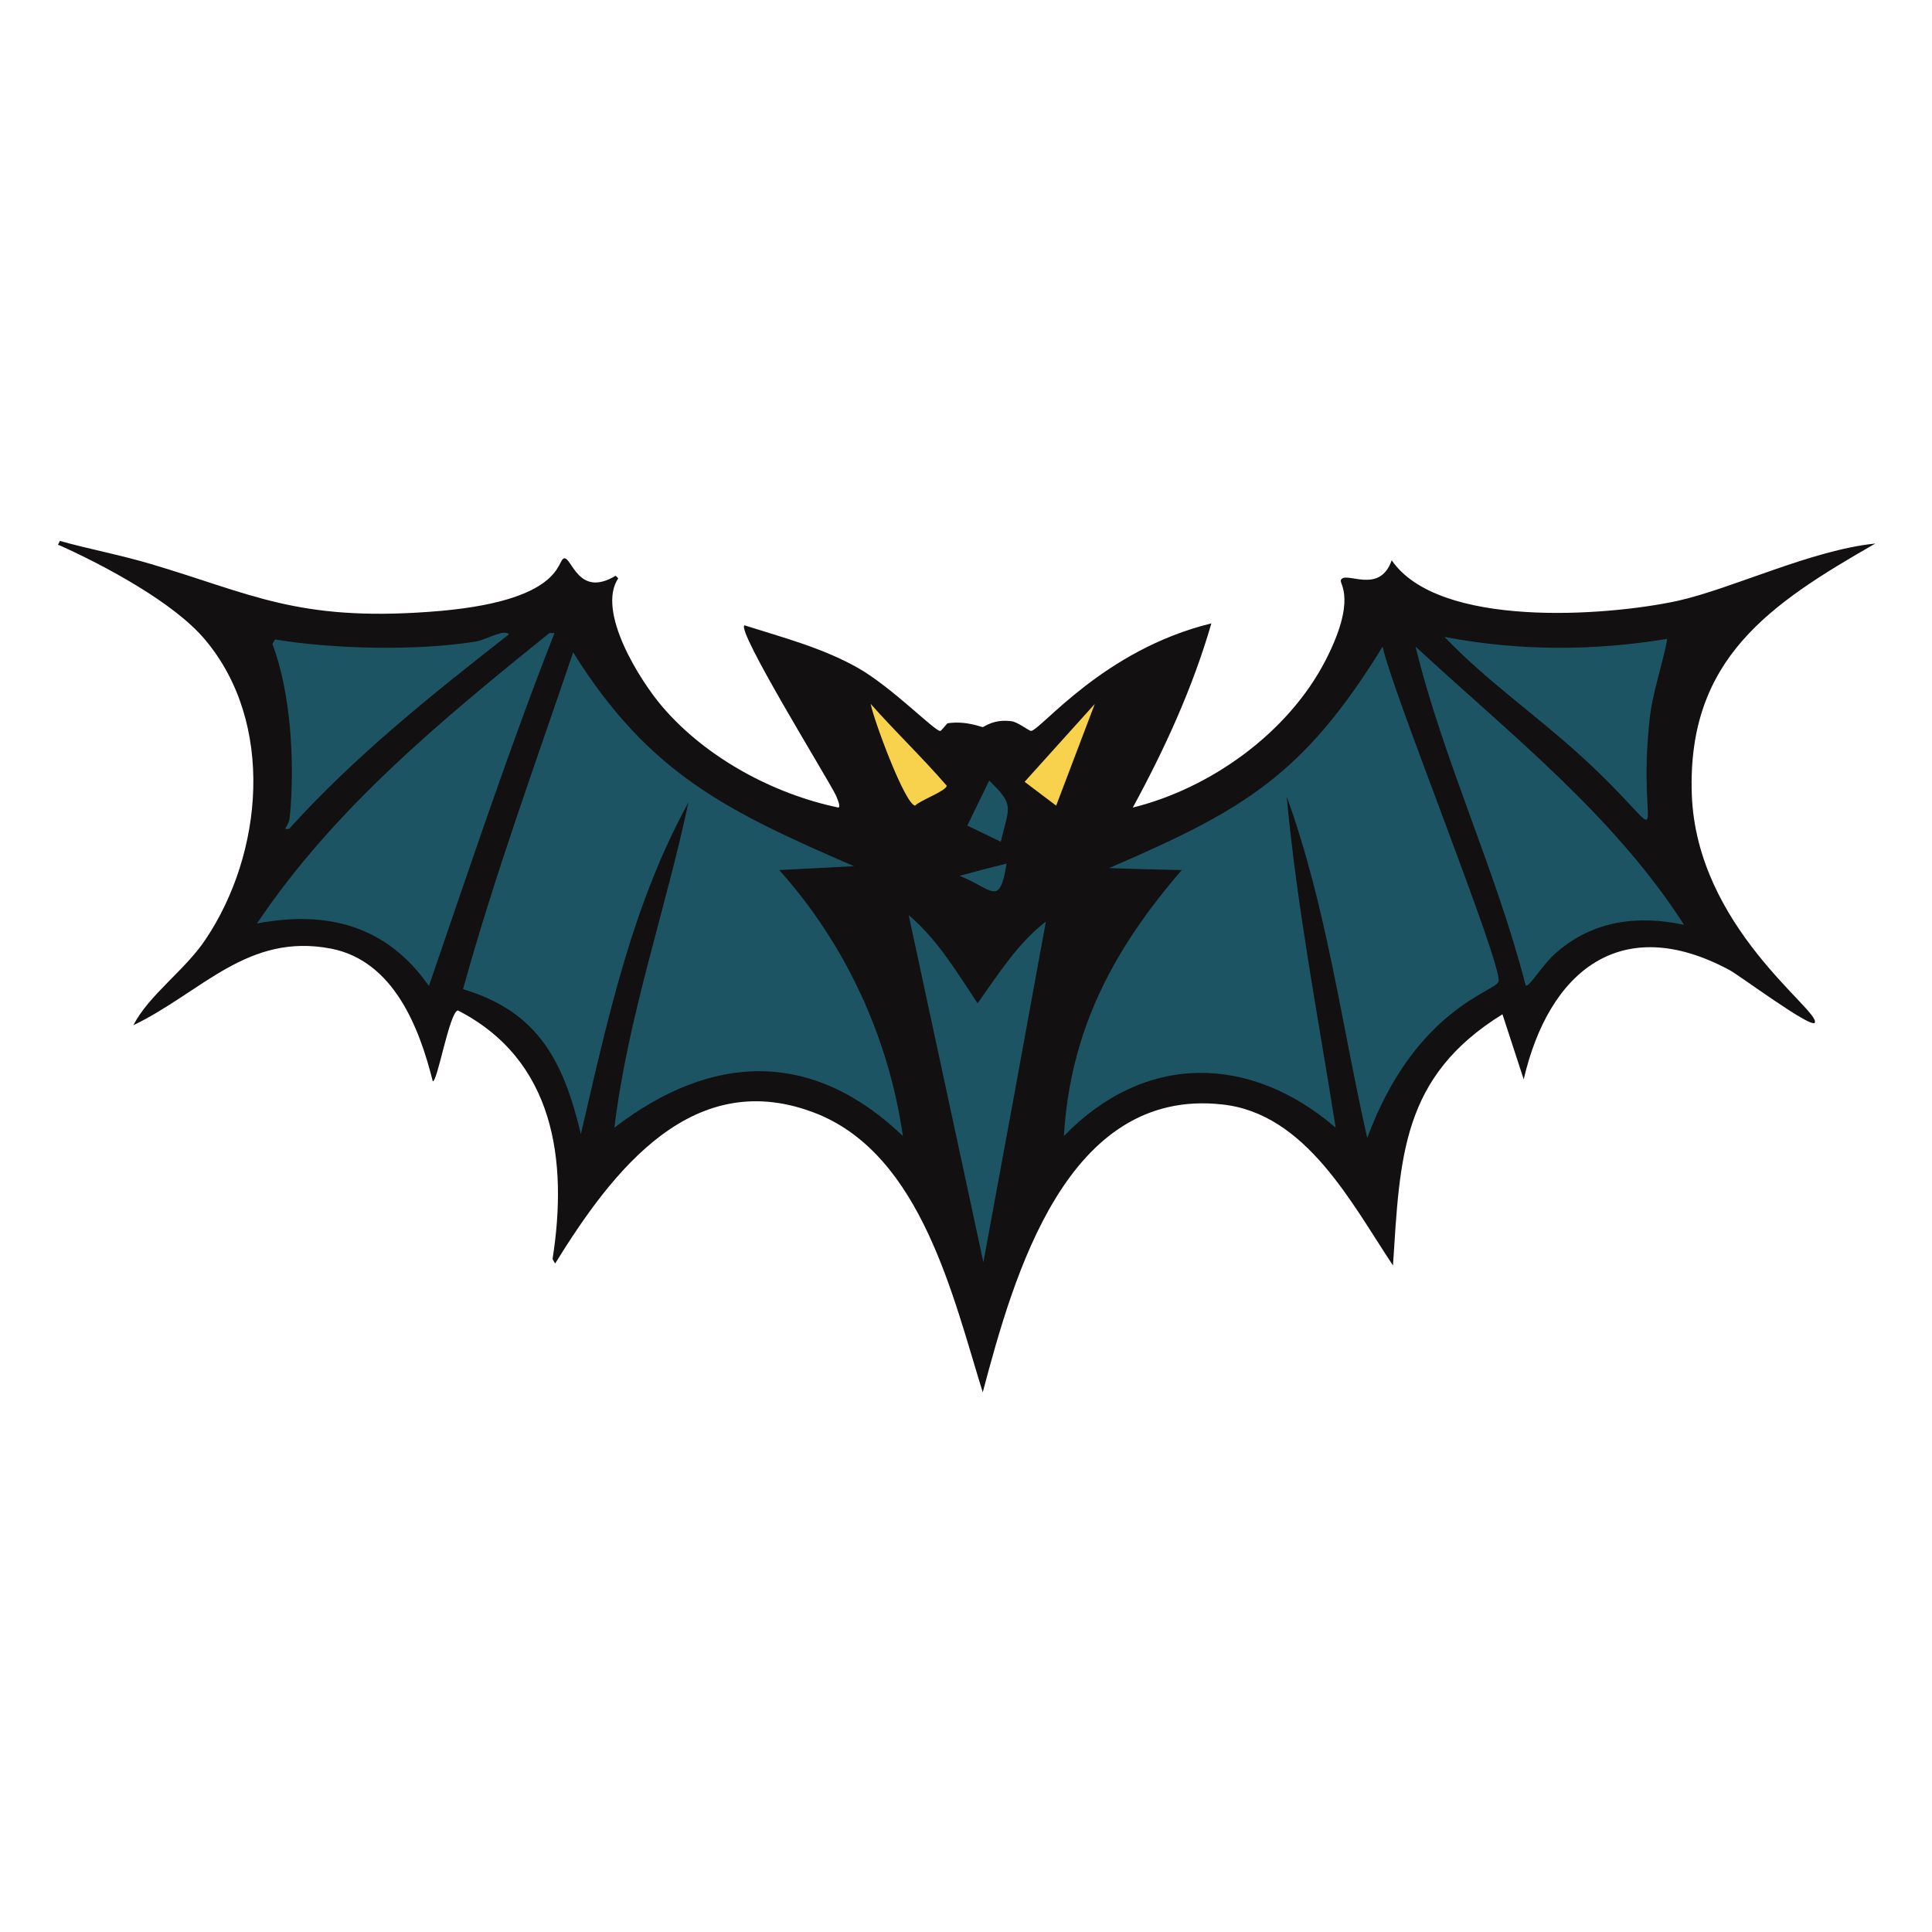
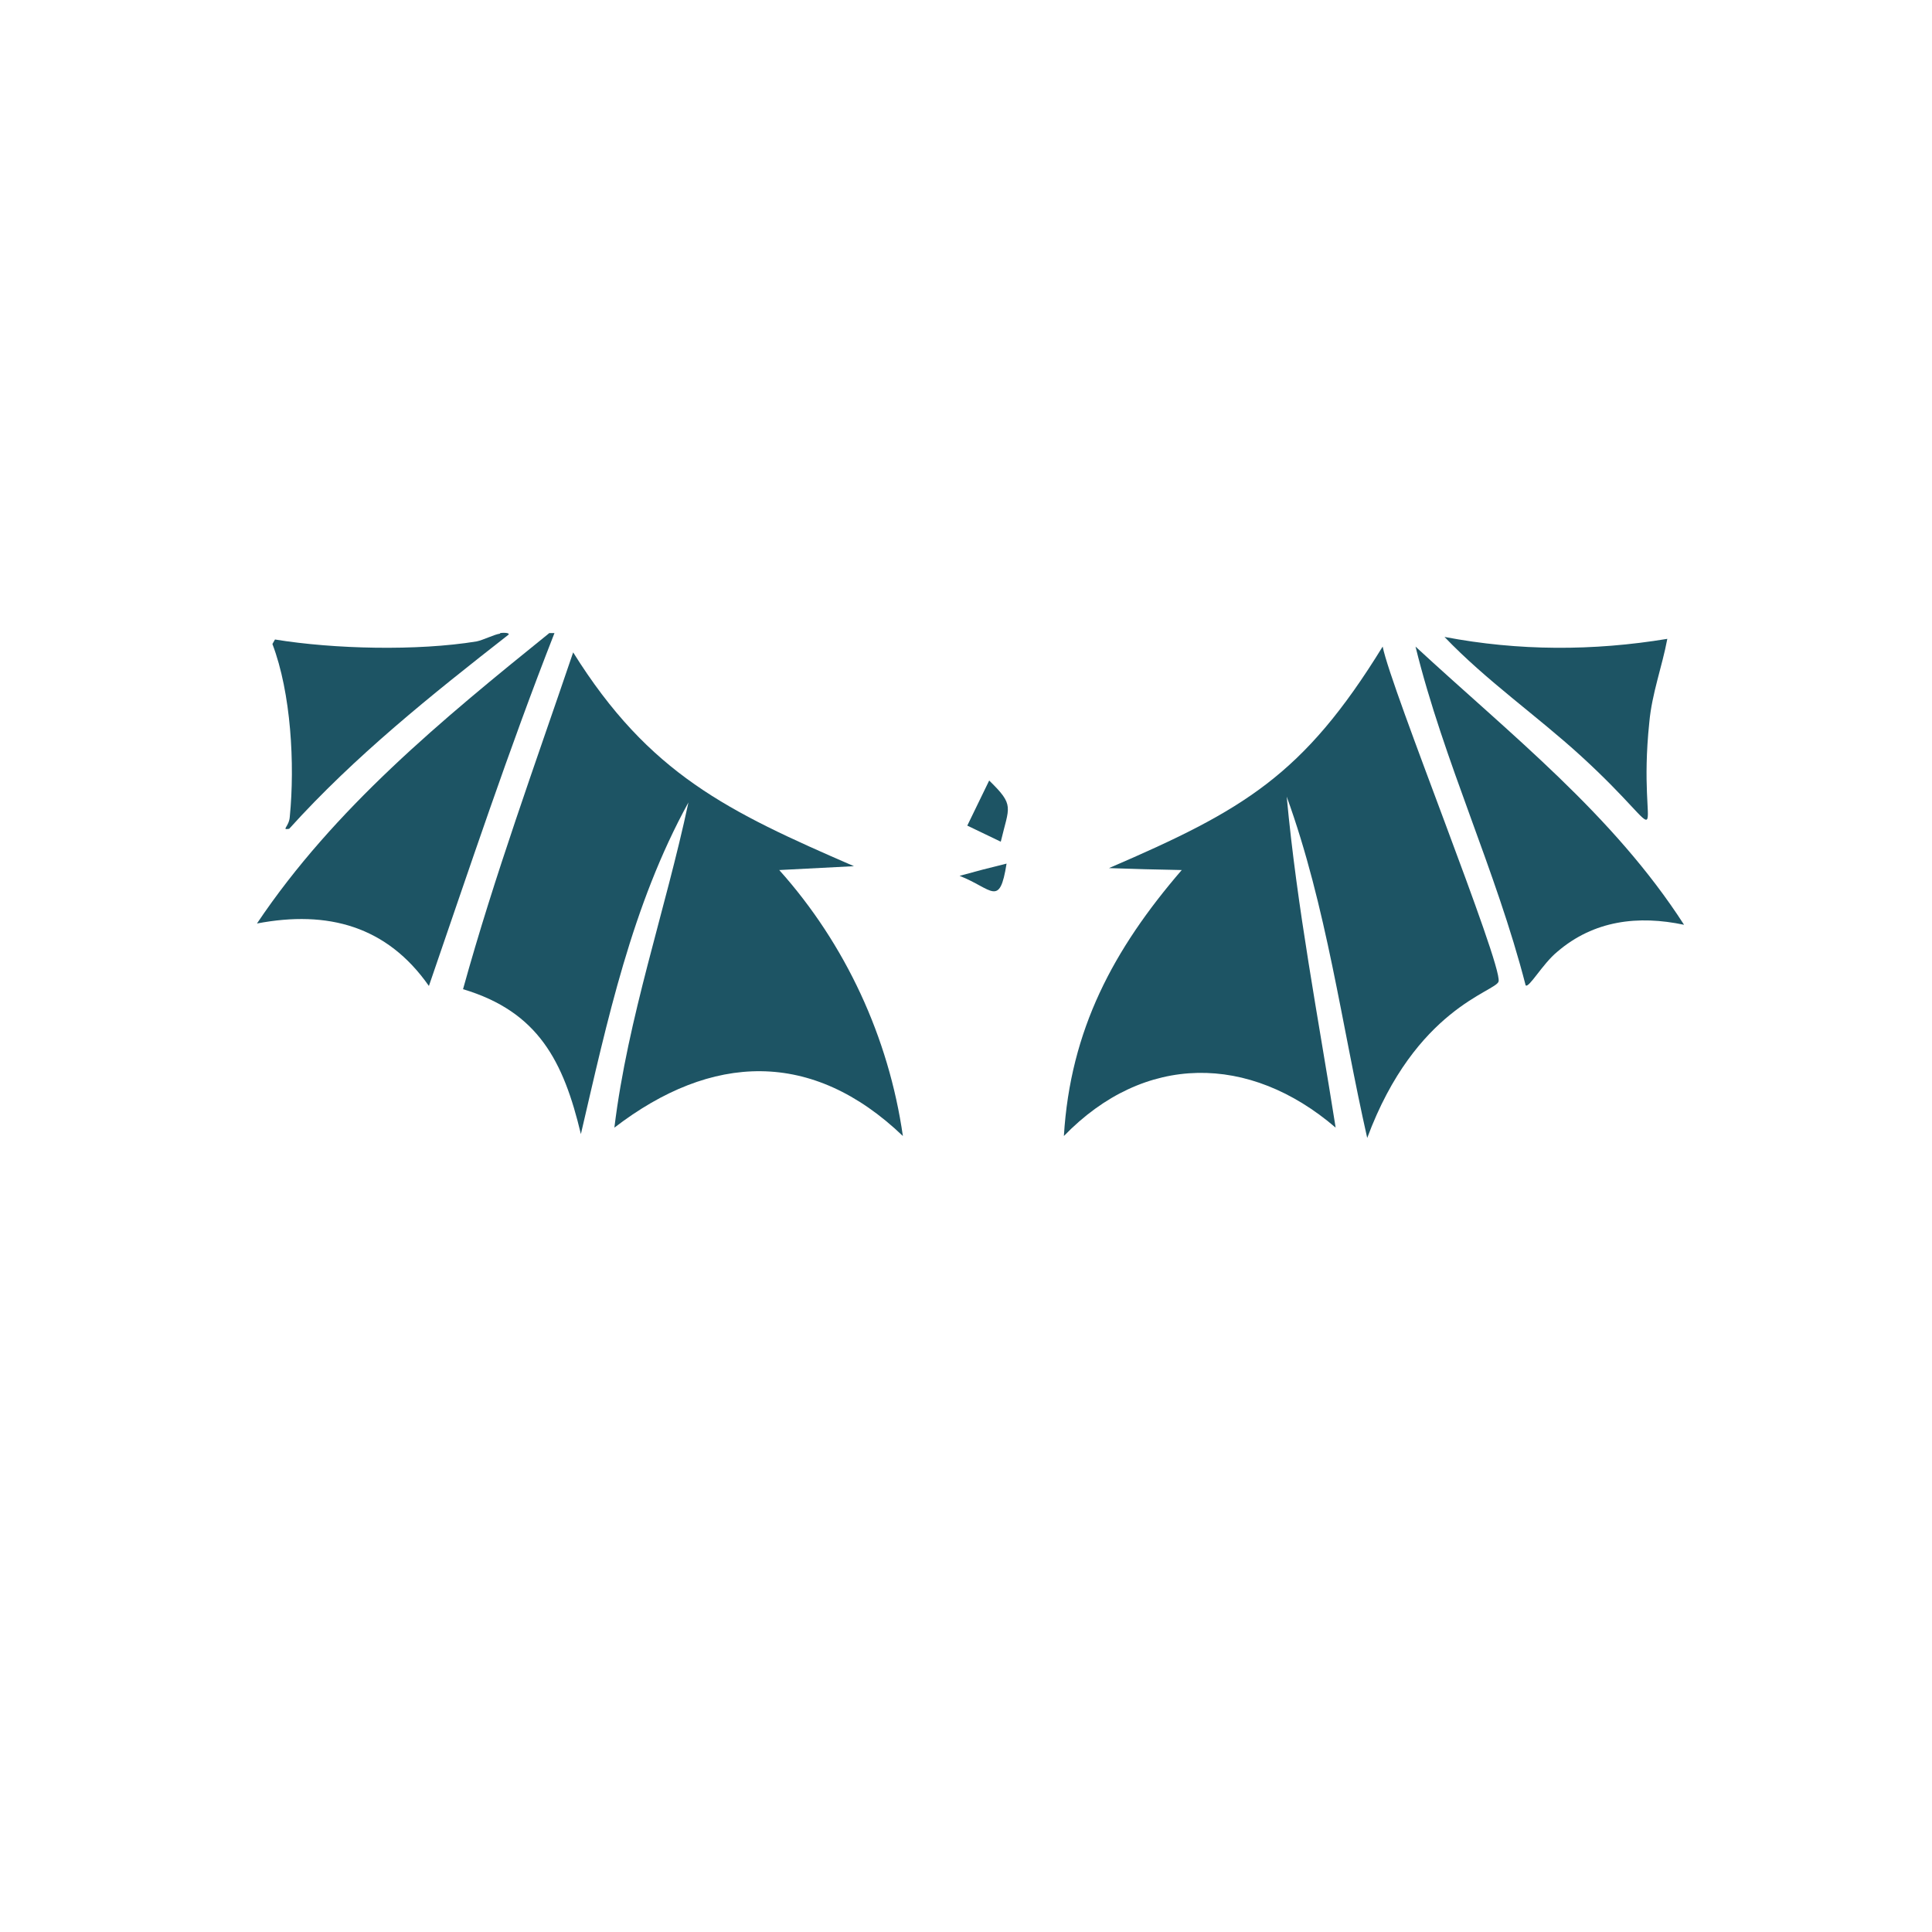
<svg xmlns="http://www.w3.org/2000/svg" id="Layer_1" viewBox="0 0 300 300">
  <defs>
    <style>.cls-1{fill:#1d5464;}.cls-1,.cls-2,.cls-3{stroke-width:0px;}.cls-2{fill:#121011;}.cls-3{fill:#f8d24c;}</style>
  </defs>
-   <path class="cls-2" d="M9,84.6l.3-.6c4.7,1.3,9.5,2.2,14.2,3.6,15.5,4.6,22.7,8.9,43.2,7.4,21-1.5,19.7-8.1,20.9-8.3,1.2-.2,2.2,6.2,8,2.7l.4.4c-3.4,5.1,3.3,15.8,6.9,20,6.8,7.9,17.2,13.5,27.3,15.6.4-.2-.3-1.6-.4-1.9-1.2-2.5-15.5-25.6-14.2-26.4,6,1.9,12.1,3.5,17.6,6.6,5.3,3,12,9.9,12.8,9.8.2,0,1-1.2,1.2-1.2,2.9-.4,5.1.6,5.4.6.2,0,1.7-1.3,4.5-.9.9.1,2.7,1.5,3,1.5,1.6-.2,11.2-12.6,28-16.7-2.9,10-7.2,19.4-12.2,28.6,12.1-3,24.1-11.6,29.9-22.8,4.9-9.5,2.2-11.9,2.4-12.5.6-1.6,6,2.4,7.9-3.1,7.3,10.6,33.3,8.7,44.4,6.3,8.5-1.9,20.8-7.9,30.7-8.9-16.4,9.4-29.2,17.9-28.5,38.9.7,20.7,20,33.6,19.1,35.5-.5,1-11.9-7.5-13.3-8.2-16.8-9-28,.2-31.9,17l-3.3-10.1c-15.7,9.7-15.9,22.2-17,39-6.4-9.6-13.5-23.6-26.5-25-24.2-2.7-32.4,26.6-37.2,44.7-4.6-14.8-9.5-36.6-25.6-43.2-19.3-7.8-31.9,8.8-40.8,23.2l-.4-.7c2.4-15.3.3-30.9-14.7-38.6-1.3.2-3.2,11.2-3.9,11-2.1-8.4-6.1-18.7-15.8-20.6-13-2.5-20.1,6.8-30.7,11.9,2.5-4.8,8-8.5,11.2-13.3,9-13.4,10.8-33.6,0-46.5-4.8-5.8-15.7-11.6-22.6-14.7Z" />
  <path class="cls-1" d="M214.7,100.4c1.3,6.6,18.6,49.3,18,52-.4,1.6-12.9,4.1-20.4,24.3-4-17.7-6.3-35.9-12.5-53,1.6,17.3,4.9,34.3,7.6,51.4-13.4-11.5-29.7-11.6-42.2,1.3,1-16.5,7.7-29,18.3-41.3q-5.7-.1-11.3-.3c20.9-9,30.2-14.4,42.5-34.4Z" />
  <path class="cls-1" d="M89,101.3c11.8,18.9,24,24.7,43.6,33.2q-5.8.3-11.6.6c10.3,11.5,17,26,19.2,41.3-14.1-13.5-29.7-12.9-44.8-1.3,2.1-17.2,7.9-33.6,11.5-50.5-8.8,16-12.6,33.9-16.7,51.5-2.7-11.3-6.6-19-18.3-22.5,4.9-17.7,11.2-34.9,17.1-52.3Z" />
-   <path class="cls-1" d="M141.1,142.1c4.5,3.8,7.5,8.9,10.7,13.7,3.2-4.5,6.2-9.3,10.6-12.7q-4.8,26.4-9.7,52.9l-11.6-53.9Z" />
  <path class="cls-1" d="M85.4,98.3h.7c-7.1,18.1-13.2,36.5-19.5,54.8-6.5-9.3-15.7-11.8-26.7-9.7,12-17.9,28.8-31.7,45.4-45.1Z" />
  <path class="cls-1" d="M77.7,98.3c.7-.1,1.6,0,1.2.3-11.9,9.3-23.8,18.8-34,30.1-1.3.2,0-.3.1-1.9.8-8.1.2-19.2-2.7-26.8l.4-.7c9.2,1.5,22.1,1.8,31.3.3,1-.2,2.8-1.1,3.6-1.2Z" />
  <path class="cls-1" d="M219.8,100.4c14.7,13.6,30.7,26.1,41.7,43.2-7.1-1.5-14-.7-19.7,4.2-2.3,1.9-4.4,5.7-4.9,5.2-4.6-17.9-12.7-34.7-17.1-52.6Z" />
-   <path class="cls-1" d="M224.3,98.9c11.5,2.2,23.1,2.2,34.6.3-.8,4.3-2.4,8.5-2.8,13-2,19.2,4.6,19.1-10.6,5.2-6.9-6.3-14.7-11.7-21.2-18.5Z" />
-   <path class="cls-3" d="M135.2,109.3c3.8,4.3,8,8.3,11.8,12.7,0,.8-4.2,2.3-4.9,3.1-1.6-.2-6.5-13.5-6.9-15.8Z" />
-   <path class="cls-3" d="M170,109.3q-3,7.9-6,15.8-2.5-1.9-4.9-3.7,5.4-6,10.9-12.1Z" />
+   <path class="cls-1" d="M224.3,98.9c11.5,2.2,23.1,2.2,34.6.3-.8,4.3-2.4,8.5-2.8,13-2,19.2,4.6,19.1-10.6,5.2-6.9-6.3-14.7-11.7-21.2-18.5" />
  <path class="cls-1" d="M153.6,121.2c4,3.9,3.1,4,1.8,9.5l-5.2-2.5,3.4-7Z" />
  <path class="cls-1" d="M156.3,134.1c-1.1,6.9-2.2,3.9-7.3,1.9q3.6-1,7.3-1.9Z" />
</svg>